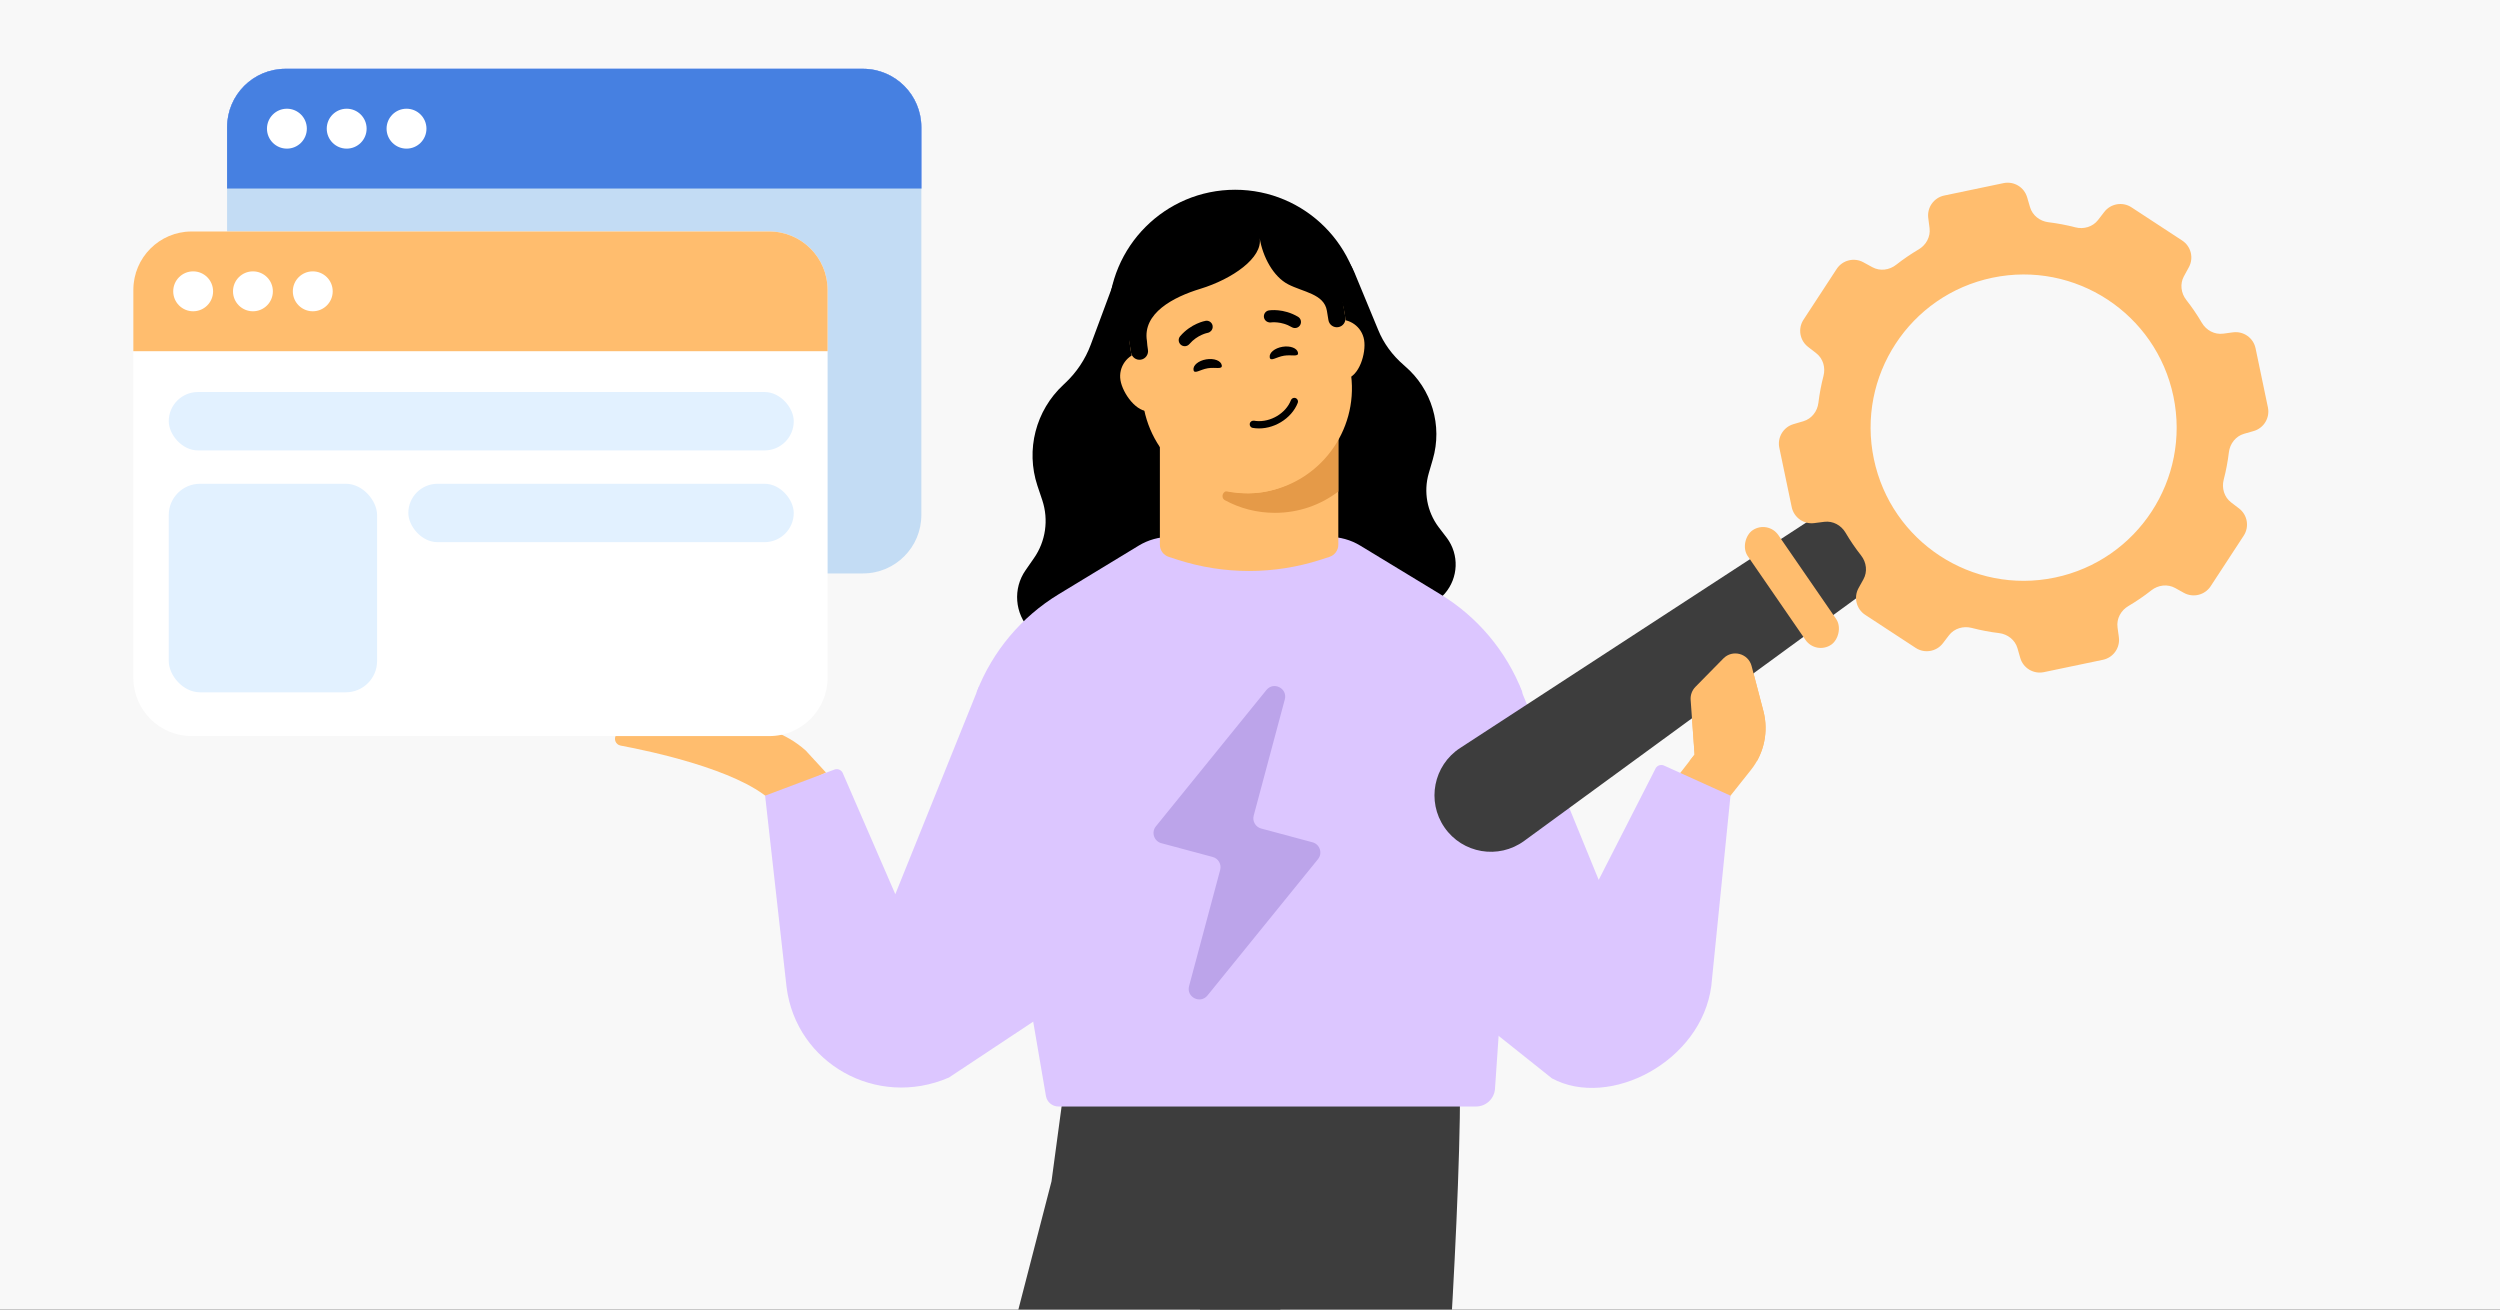
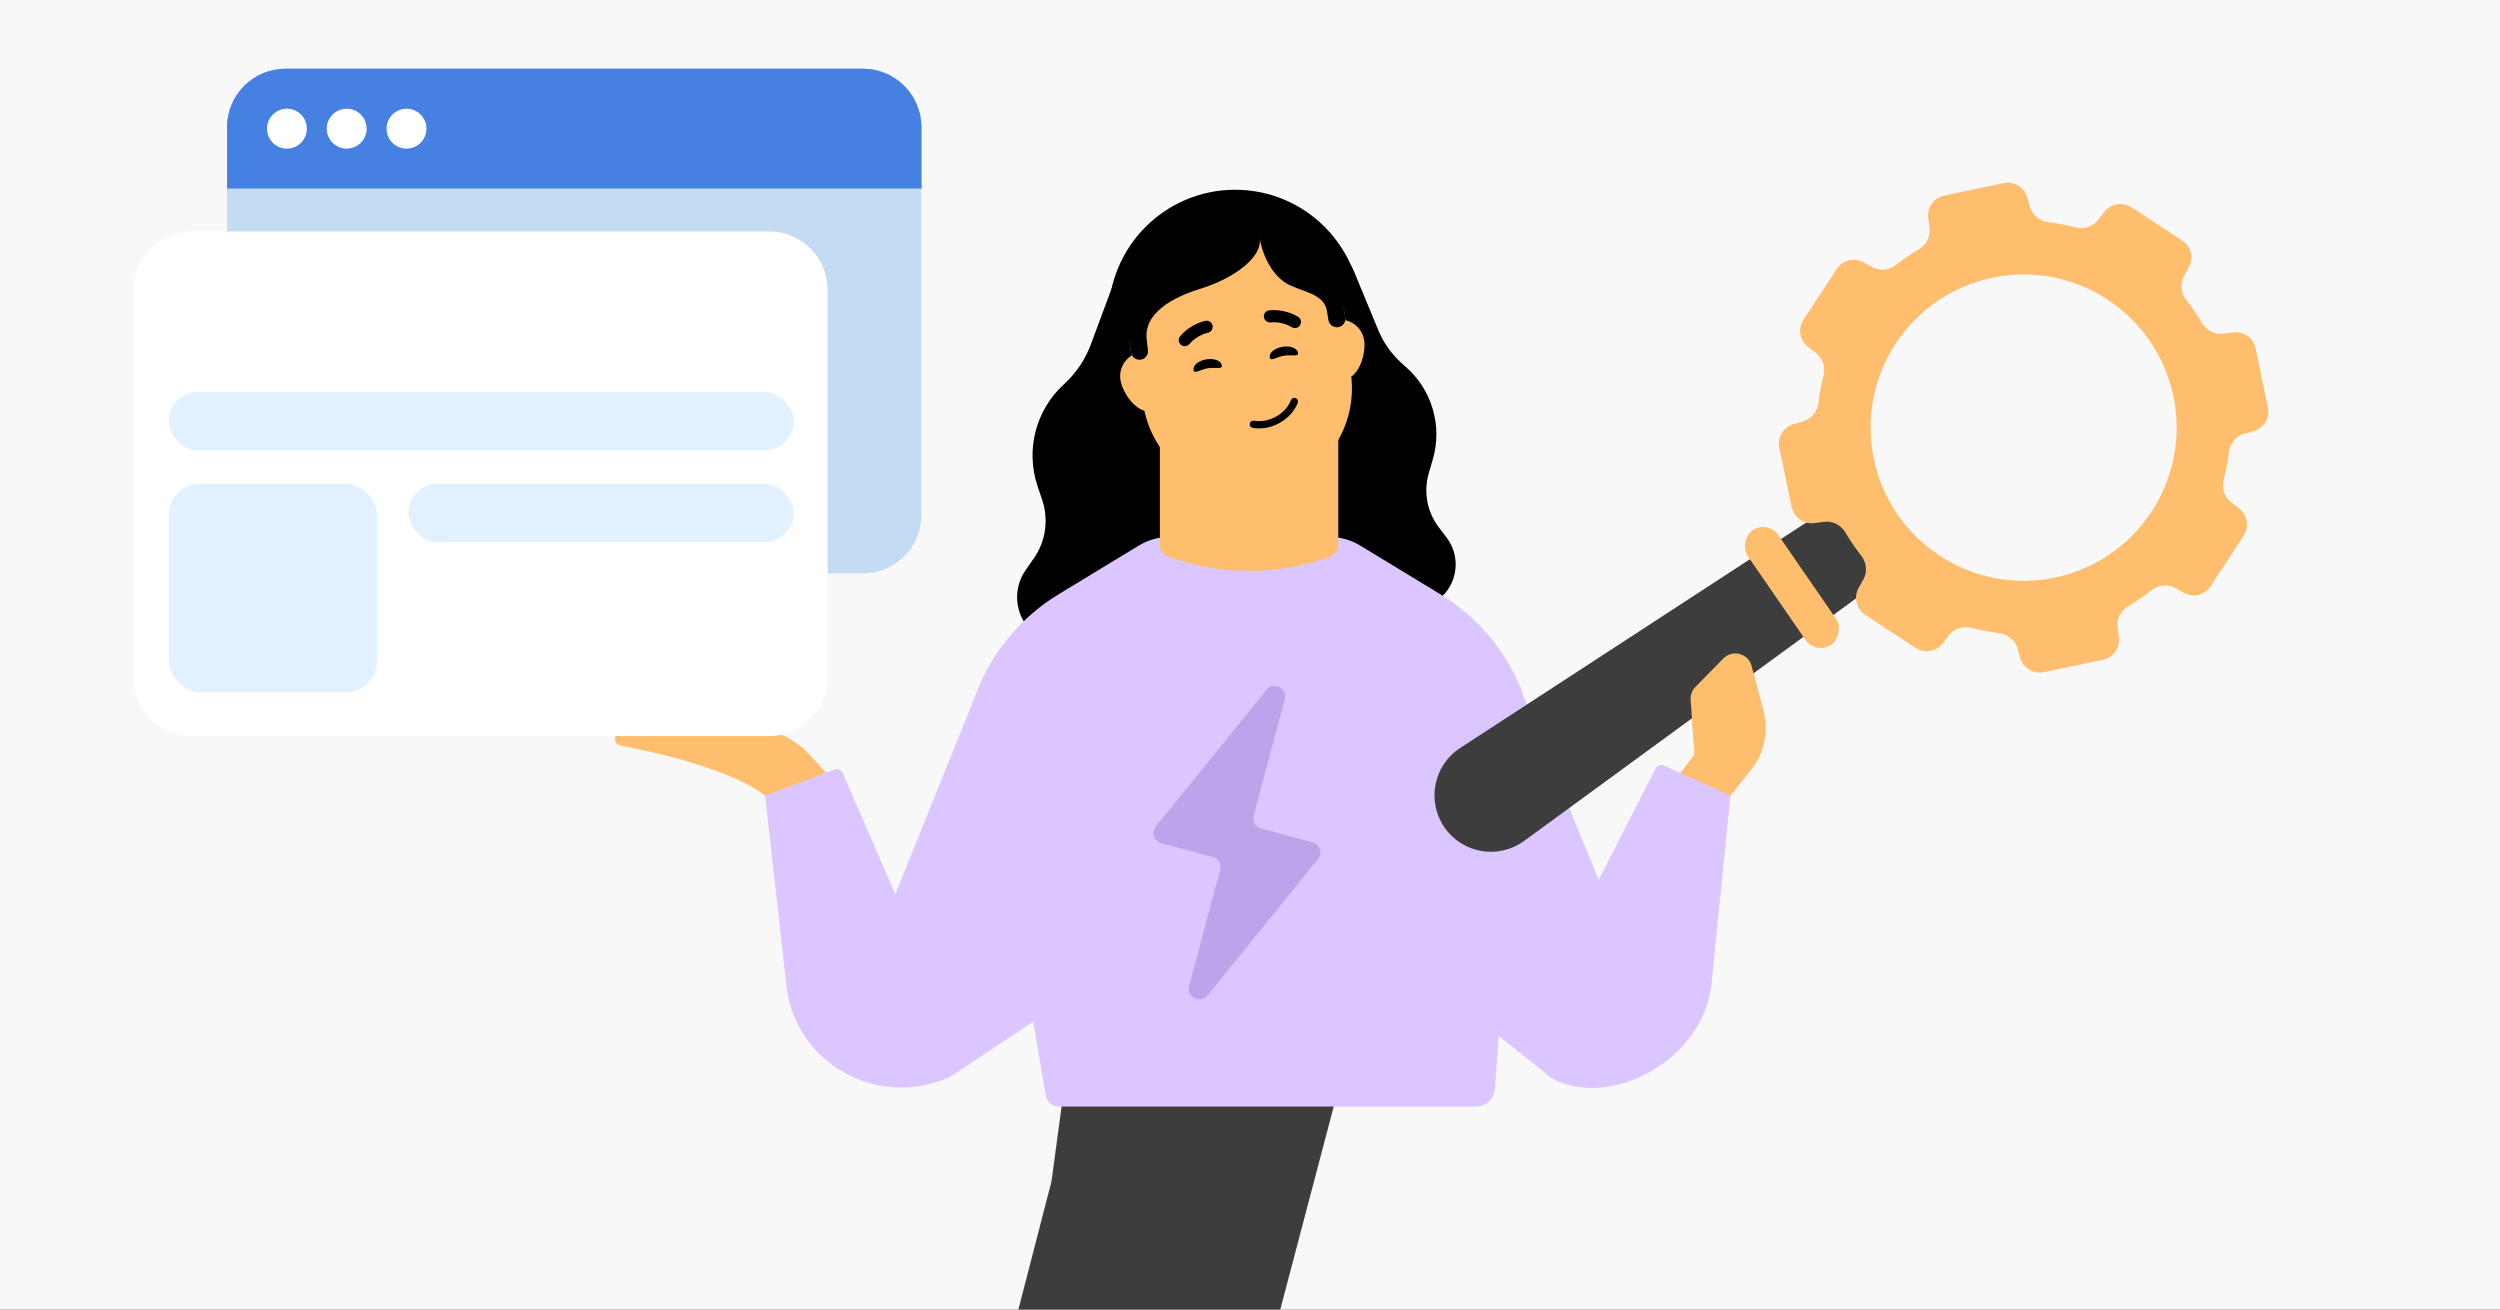
<svg xmlns="http://www.w3.org/2000/svg" fill="none" height="495" viewBox="0 0 945 495" width="945">
  <rect x="0" y="0" width="945" height="495" fill="#333333" stroke="none" />
  <clipPath id="clip0_5595_774">
    <path d="M0 0H945V495H0Z" />
  </clipPath>
  <g clip-path="url(#clip0_5595_774)">
    <path d="M0 0H945V495H0Z" fill="#f8f8f8" />
    <path d="M85.838 48.093C85.838 35.898 95.715 26.011 107.899 26.011H326.207C338.391 26.011 348.269 35.898 348.269 48.093V71.267H85.838V48.093Z" fill="#3e5fff" />
    <path d="M85.838 48.093C85.838 35.898 95.715 26.011 107.899 26.011H326.207C338.391 26.011 348.269 35.898 348.269 48.093V194.678C348.269 206.873 338.391 216.76 326.207 216.76H107.899C95.715 216.76 85.838 206.873 85.838 194.678V48.093Z" fill="#c3dcf4" />
    <path d="M85.838 48.093C85.838 35.898 95.715 26.011 107.899 26.011H326.207C338.391 26.011 348.269 35.898 348.269 48.093V71.267H85.838V48.093Z" fill="#4680e1" />
    <ellipse cx="108.45" cy="48.639" fill="#ffffff" rx="7.536" ry="7.543" />
    <ellipse cx="131.047" cy="48.639" fill="#ffffff" rx="7.536" ry="7.543" />
    <ellipse cx="153.663" cy="48.639" fill="#ffffff" rx="7.536" ry="7.543" />
    <ellipse cx="466.876" cy="119.629" fill="#000000" rx="47.858" ry="47.902" />
    <path d="M501.56 91.552 499.546 90.488C498.796 90.066 498.008 89.834 497.137 89.626 491.513 88.578 486.622 93.384 487.559 99L488.958 107.561C489.373 110.339 488.987 113.16 487.814 115.75L482.502 127.456C473.345 147.385 468.587 179.924 482.502 196.737L498.198 225.74 520.697 224.018C527.251 231.95 539.31 232.1 546.106 224.409 551.302 218.432 551.649 209.653 546.891 203.299L543.758 199.202C539.416 193.364 538.046 185.879 540.069 178.892L541.591 173.673C545.331 160.869 541.212 147.1 531.112 138.443L530.505 137.889C526.33 134.266 522.996 129.773 520.932 124.653L512.015 103.094C509.998 98.142 506.339 94.103 501.668 91.613L501.56 91.552Z" fill="#000000" />
    <path d="M421.005 106.877 412.307 130.278C410.237 135.855 406.892 140.832 402.585 144.855L401.944 145.463C391.49 155.166 387.664 170.06 392.141 183.586L394.002 189.131C396.43 196.515 395.281 204.607 390.836 210.982L387.688 215.517C382.806 222.472 383.552 231.905 389.387 238.088 396.978 246.098 409.877 245.384 416.535 236.678L447.432 196.437C461.671 177.859 464.072 152.745 453.591 131.817L447.413 119.462C446.051 116.75 445.523 113.713 445.888 110.759L446.991 101.586C447.706 95.576 442.303 90.63 436.372 91.925 435.465 92.104 434.637 92.479 433.816 92.904L431.658 94.139C426.723 97.006 423.003 101.517 420.998 106.826L421.005 106.877Z" fill="#000000" />
-     <path d="M551.905 411.31C551.905 467.915 543.088 582.499 543.088 582.499L444.808 573.044C444.808 573.044 457.117 546.92 451.771 542.836L456.757 411.31H551.905Z" fill="#3d3d3d" />
    <path d="M505.978 411.31 463.137 574.03H442.007L366.734 565.438 397.464 446.571 402.217 411.31H505.978Z" fill="#3d3d3d" />
    <path d="M565.108 411.554C564.848 415.331 561.708 418.262 557.922 418.262H416.77 400.091C397.752 418.262 395.754 416.577 395.359 414.271L369.2 261.537C375.199 246.149 386.104 233.163 400.201 224.609L430.432 206.245C433.997 204.079 438.095 202.933 442.269 202.933H502.346C506.52 202.933 510.619 204.079 514.183 206.245L544.414 224.609C558.512 233.163 569.417 246.149 575.416 261.537L570.031 339.9 565.108 411.554Z" fill="#dcc6ff" />
    <path d="M505.883 131.466V205.88C505.883 207.99 504.537 209.848 502.539 210.494L499.156 211.589C481.588 217.243 462.691 217.243 445.139 211.589L441.78 210.494C439.781 209.848 438.436 207.99 438.436 205.903V131.466H505.89 505.883Z" fill="#ffbd6e" />
-     <path d="M505.883 165.858 505.883 185.791C499.22 190.878 490.904 193.855 481.904 193.855 475.075 193.855 468.655 192.146 463.046 189.091 461.22 188.098 462.259 185.272 464.296 185.665 466.83 186.185 469.45 186.461 472.132 186.461 486.364 186.461 498.897 177.197 505.883 165.858Z" fill="#e59a48" />
    <path d="M441.643 140.717C440.818 135.695 436.099 132.322 431.103 133.146 426.108 133.97 422.709 138.682 423.534 143.703 424.359 148.725 429.754 156.21 434.757 155.385 439.76 154.56 442.463 145.707 441.643 140.717Z" fill="#ffbd6e" />
    <path d="M515.637 128.525C514.812 123.504 510.092 120.131 505.089 120.956 500.086 121.781 496.695 126.492 497.52 131.513 498.345 136.534 503.74 144.02 508.743 143.195 513.746 142.37 516.457 133.516 515.637 128.525Z" fill="#ffbd6e" />
    <path d="M477.772 185.947C456.751 189.412 436.76 175.654 432.47 154.796L427.648 133.754C422.943 110.904 438.183 88.719 461.177 84.928 484.172 81.137 505.7 97.261 508.564 120.414L510.73 141.894C513.342 163.029 498.801 182.48 477.78 185.946L477.772 185.947Z" fill="#ffbd6e" />
    <g fill="#000000">
      <path d="M473.996 159.021C473.189 158.941 472.53 159.438 472.405 160.147 472.269 160.886 472.775 161.609 473.514 161.738 473.857 161.795 474.208 161.846 474.553 161.88 481.191 162.538 488.21 158.314 490.557 152.264 490.686 151.921 490.676 151.547 490.527 151.208 490.379 150.868 490.111 150.612 489.761 150.474 489.647 150.423 489.53 150.404 489.397 150.391 488.778 150.329 488.196 150.692 487.972 151.271 486.058 156.223 480.287 159.676 474.808 159.133 474.534 159.106 474.252 159.078 473.981 159.011L473.98 159.027 473.996 159.021Z" />
      <path d="M457.775 125.104C458.256 124.585 458.497 123.867 458.368 123.129 458.15 121.902 456.981 121.056 455.739 121.269 455.498 121.31 450.264 122.243 446.109 127.074 445.278 128.034 445.385 129.462 446.346 130.311 447.304 131.135 448.747 131.026 449.579 130.066 452.612 126.522 456.47 125.823 456.519 125.814 457.015 125.725 457.439 125.439 457.775 125.104Z" />
      <path d="M478.962 121.613C478.34 121.276 477.882 120.673 477.768 119.932 477.581 118.701 478.417 117.524 479.662 117.327 479.904 117.289 485.16 116.493 490.643 119.737 491.738 120.379 492.094 121.767 491.455 122.879 490.812 123.967 489.41 124.326 488.314 123.684 484.307 121.3 480.429 121.876 480.379 121.883 479.881 121.957 479.388 121.823 478.962 121.613Z" />
      <path d="M461.831 138.077C462.114 139.803 459.48 138.718 456.53 139.204 453.58 139.691 451.432 141.564 451.148 139.838 450.864 138.112 453.026 136.318 455.976 135.832 458.925 135.346 461.547 136.351 461.831 138.077Z" />
      <path d="M490.639 133.331C490.923 135.057 488.288 133.972 485.338 134.458 482.388 134.944 480.24 136.818 479.957 135.092 479.673 133.365 481.834 131.572 484.784 131.085 487.734 130.599 490.355 131.604 490.639 133.331Z" />
      <path d="M508.538 119.946 507.011 110.663 506.98 110.669C503.303 88.309 482.189 73.143 459.835 76.826 437.48 80.509 422.329 101.65 426.006 124.009L427.529 133.269C427.818 135.026 429.478 136.245 431.249 135.954 433.02 135.662 434.21 133.973 433.921 132.216 433.744 131.135 433.617 130.022 433.542 128.892 431.815 118.39 443.526 112.283 453.697 109.178 465.917 105.448 477.373 97.388 476.161 90.019 477.34 97.188 481.353 104.573 486.89 107.455 492.626 110.44 500.515 111.085 501.565 117.47L502.145 120.999C502.436 122.764 504.099 123.951 505.862 123.661 507.625 123.37 508.828 121.711 508.538 119.946Z" />
    </g>
    <path d="M291.138 302.303C278.326 290.855 246.094 283.984 234.575 281.827 232.676 281.474 231.814 279.233 232.993 277.695 233.449 277.086 234.153 276.719 234.917 276.676L277.54 274.258C287.445 273.696 297.166 277.091 304.566 283.704L312.223 292.034 291.138 302.313 291.138 302.303Z" fill="#ffbd6e" />
    <path d="M661.875 291.012 647.7 308.857 634.414 293.097 640.552 285.211 639.063 264.55C638.932 262.729 639.591 260.94 640.871 259.638L651.428 248.906C654.885 245.391 660.853 246.981 662.102 251.75L666.56 268.764C668.587 276.504 666.852 284.747 661.875 291.012Z" fill="#ffbd6e" />
    <path d="M654.124 300.76 628.916 289.347C627.619 288.822 626.146 289.469 625.653 290.779L604.309 332.599 574.06 258.651 525.686 359.031 586.625 407.613C608.344 419.331 643.214 401.285 646.884 372.606L654.124 300.76Z" fill="#dcc6ff" />
    <path d="M289.213 300.761 315.359 290.918C316.655 290.394 318.129 291.041 318.622 292.351L338.428 338.006 370.155 259.268 422.453 365.038 358.69 407.314C331.298 419.153 301.001 401.902 297.332 373.223L289.213 300.761Z" fill="#dcc6ff" />
-     <path d="M700.321 186.076 719.132 213.374 576.131 317.87C566.436 324.955 552.813 322.642 546 312.755V312.755C539.187 302.868 541.867 289.301 551.927 282.747L700.321 186.076Z" fill="#3d3d3d" />
+     <path d="M700.321 186.076 719.132 213.374 576.131 317.87C566.436 324.955 552.813 322.642 546 312.755V312.755C539.187 302.868 541.867 289.301 551.927 282.747L700.321 186.076" fill="#3d3d3d" />
    <rect fill="#ffbd6e" height="14.037" rx="7.019" transform="matrix(.567 .823 -.823 .568 668.225 196.471)" width="52.514" />
    <path clip-rule="evenodd" d="M852.606 131.657C851.783 127.72 848.059 125.086 844.073 125.623L840.367 126.121C837.107 126.56 833.963 124.852 832.297 122.015 830.522 118.992 828.556 116.111 826.417 113.386 824.403 110.82 823.954 107.305 825.516 104.442L827.391 101.007C829.306 97.497 828.205 93.105 824.86 90.915L805.702 78.369C802.353 76.176 797.881 76.926 795.432 80.093L793.052 83.17C791.054 85.753 787.647 86.751 784.486 85.931 781.162 85.068 777.765 84.422 774.316 84.004 771.076 83.613 768.271 81.442 767.353 78.31L766.257 74.573C765.131 70.732 761.242 68.403 757.325 69.222L734.919 73.909C731.004 74.728 728.375 78.417 728.88 82.385L729.372 86.258C729.784 89.494 728.084 92.605 725.273 94.261 722.278 96.027 719.423 97.981 716.72 100.105 714.152 102.124 710.631 102.574 707.765 101.007L704.356 99.144C700.844 97.223 696.446 98.326 694.256 101.677L681.718 120.857C679.53 124.203 680.28 128.669 683.44 131.118L686.529 133.511C689.107 135.509 690.103 138.911 689.285 142.069 688.421 145.402 687.774 148.808 687.356 152.266 686.966 155.506 684.797 158.31 681.666 159.23L677.932 160.326C674.095 161.454 671.768 165.339 672.585 169.254L677.27 191.694C678.088 195.611 681.779 198.242 685.749 197.736L689.599 197.245C692.837 196.833 695.95 198.535 697.606 201.349 699.384 204.371 701.353 207.25 703.495 209.974 705.526 212.557 705.969 216.104 704.375 218.978L702.544 222.275C700.594 225.789 701.687 230.213 705.049 232.415L724.122 244.906C727.488 247.11 731.986 246.339 734.425 243.138L736.697 240.157C738.692 237.54 742.125 236.524 745.31 237.353 748.68 238.231 752.125 238.887 755.623 239.307 758.888 239.698 761.712 241.896 762.615 245.058L763.645 248.667C764.749 252.535 768.654 254.894 772.592 254.07L794.899 249.404C798.834 248.581 801.466 244.859 800.931 240.874L800.429 237.144C799.992 233.886 801.698 230.744 804.531 229.078 807.57 227.29 810.466 225.308 813.204 223.152 815.789 221.115 819.342 220.671 822.219 222.271L825.49 224.09C829.007 226.045 833.437 224.951 835.638 221.583L848.121 202.488C850.32 199.123 849.55 194.632 846.355 192.193L843.362 189.908C840.75 187.913 839.736 184.485 840.563 181.304 841.443 177.925 842.099 174.471 842.519 170.962 842.91 167.698 845.105 164.875 848.266 163.971L851.87 162.941C855.735 161.835 858.092 157.933 857.27 153.997L852.606 131.657ZM708.318 173.493C714.852 204.789 745.497 224.858 776.765 218.318 808.032 211.778 828.083 181.105 821.548 149.809 815.014 118.513 784.37 98.444 753.102 104.985 721.834 111.525 701.784 142.197 708.318 173.493Z" fill="#ffbd6e" fill-rule="evenodd" />
    <path clip-rule="evenodd" d="M438.991 318.728C436.2 317.979 435.104 314.604 436.924 312.359L478.703 260.824C481.416 257.478 486.773 260.208 485.659 264.369L473.9 308.294C473.33 310.423 474.593 312.611 476.721 313.181L496.136 318.388C498.927 319.137 500.022 322.512 498.202 324.757L456.424 376.292C453.711 379.638 448.354 376.908 449.468 372.747L461.227 328.822C461.797 326.693 460.534 324.505 458.405 323.935L438.991 318.728Z" fill="#bca4ea" fill-rule="evenodd" />
    <path d="M50.4 109.574C50.4 97.378 60.277 87.492 72.462 87.492H290.769C302.954 87.492 312.831 97.378 312.831 109.574V256.159C312.831 268.354 302.954 278.24 290.769 278.24H72.462C60.277 278.24 50.4 268.354 50.4 256.159V109.574Z" fill="#ffffff" />
-     <path d="M50.4 109.574C50.4 97.378 60.277 87.492 72.462 87.492H290.769C302.954 87.492 312.831 97.378 312.831 109.574V132.748H50.4V109.574Z" fill="#ffbd6e" />
    <ellipse cx="73.012" cy="110.12" fill="#ffffff" rx="7.536" ry="7.543" />
    <ellipse cx="95.61" cy="110.12" fill="#ffffff" rx="7.536" ry="7.543" />
    <ellipse cx="118.226" cy="110.12" fill="#ffffff" rx="7.536" ry="7.543" />
    <rect fill="#e2f1ff" height="78.822" rx="11.812" width="78.75" x="63.788" y="182.866" />
    <rect fill="#e2f1ff" height="22.07" rx="11.025" width="236.25" x="63.788" y="148.185" />
    <rect fill="#e2f1ff" height="22.07" rx="11.035" width="145.688" x="154.35" y="182.866" />
    <path d="M638.616 287.699H664.104C667.326 281.986 668.243 275.19 666.554 268.744L662.102 251.751C660.853 246.981 654.887 245.389 651.43 248.903L640.873 259.636C639.591 260.939 638.932 262.731 639.064 264.555L640.552 285.211 638.616 287.699Z" fill="#ffbd6e" />
  </g>
</svg>